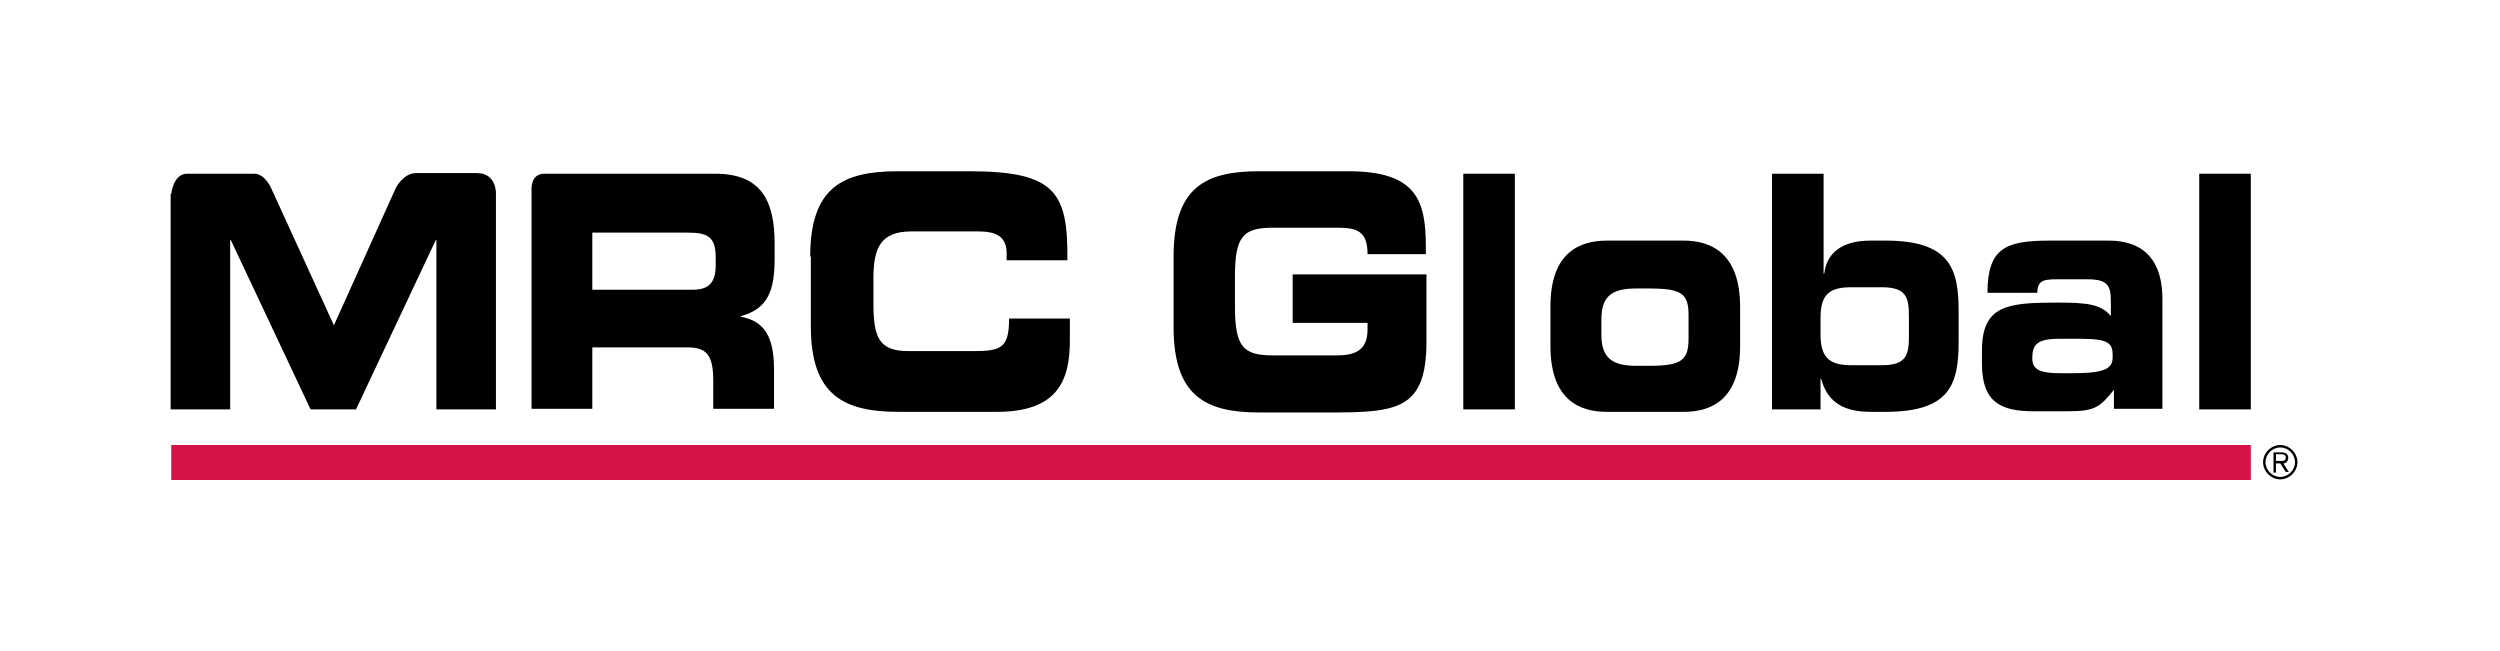
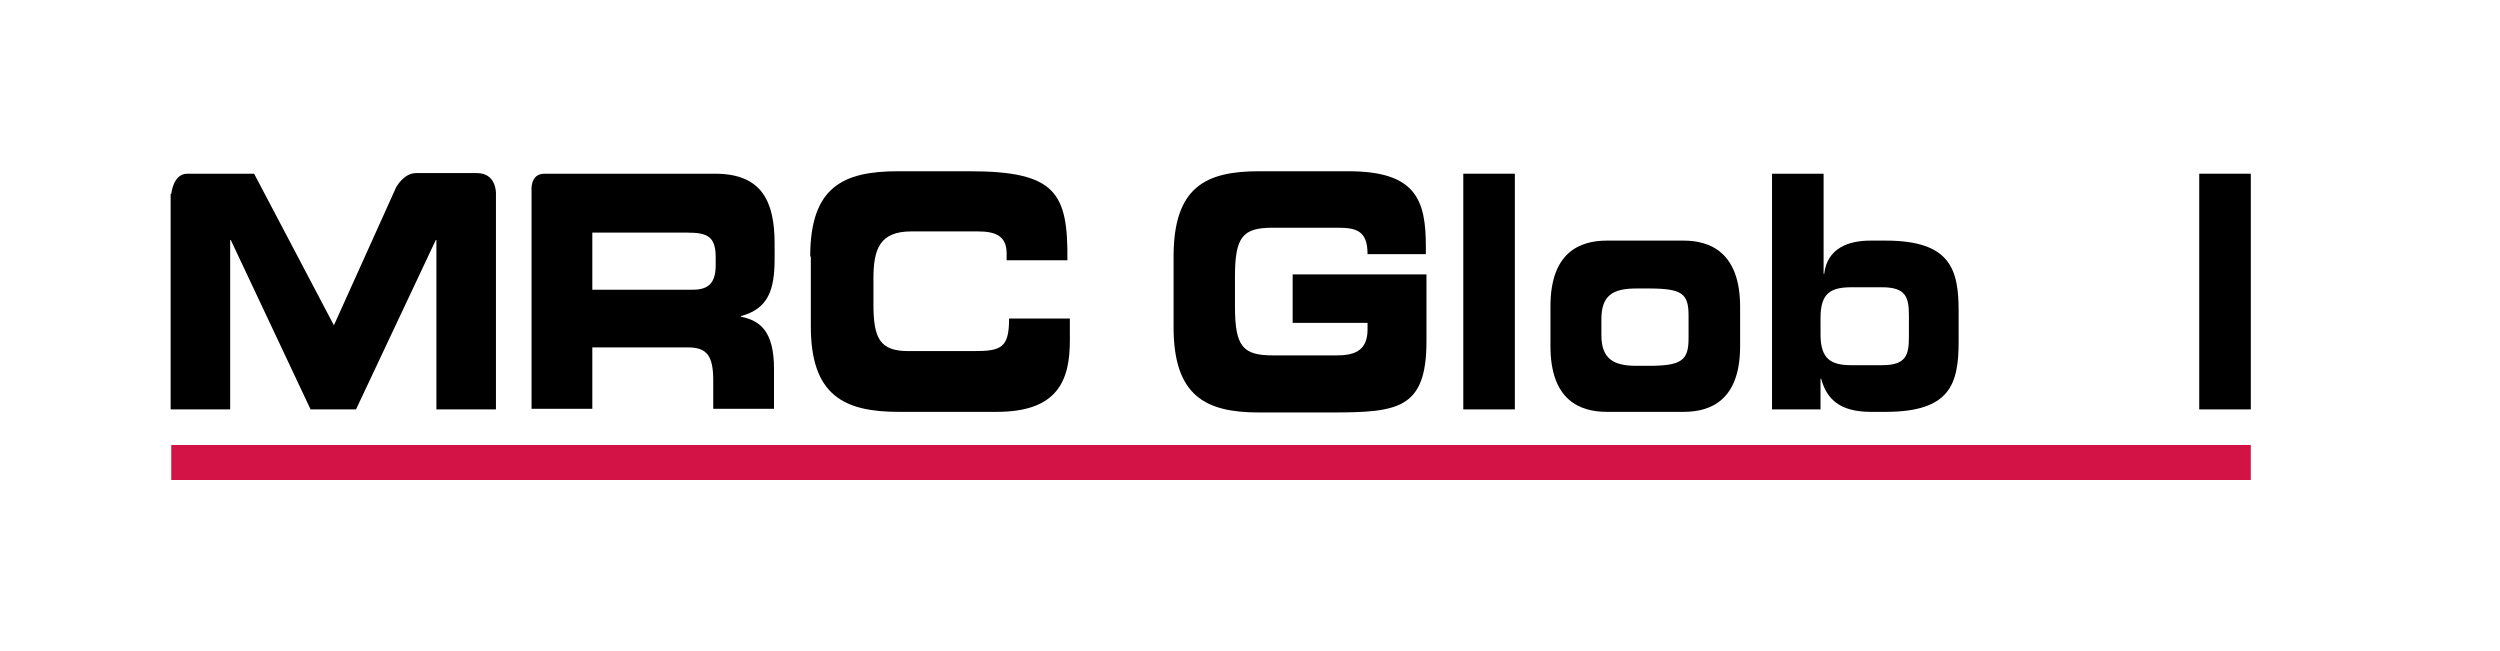
<svg xmlns="http://www.w3.org/2000/svg" version="1.1" id="Layer_1" x="0px" y="0px" viewBox="0 0 407.3 106.1" style="enable-background:new 0 0 407.3 106.1;" xml:space="preserve">
  <style type="text/css">
	.Arched_x0020_Green{fill:url(#SVGID_1_);stroke:#FFFFFF;stroke-width:0.25;stroke-miterlimit:1;}
	.st0{display:none;}
	.st1{display:inline;fill:#BCBEC0;}
	.st2{fill:#D31245;}
	.st3{fill:none;}
</style>
  <linearGradient id="SVGID_1_" gradientUnits="userSpaceOnUse" x1="127.057" y1="1117.761" x2="127.764" y2="1117.054">
    <stop offset="0" style="stop-color:#20AC4B" />
    <stop offset="0.983" style="stop-color:#19361A" />
  </linearGradient>
  <g class="st0">
    <path class="st1" d="M28.1,28.3H43L54,53l11-24.7h14.9v38.4h-9.4V39.2h-0.1L57.6,66.7h-7.3L37.6,39.2h-0.1v27.6h-9.4V28.3z" />
    <path class="st1" d="M87,28.3h29.3c7.5,0,9.5,4.5,9.5,11.4v2.4c0,5.1-1,8.2-5.4,9.4v0.1c2.9,0.6,5.3,2.2,5.3,8.5v6.5H116v-4.6   c0-4-1-5.4-4-5.4H96.7v10H87V28.3z M96.7,47.2h16c2.6,0,3.6-1.3,3.6-4v-1.3c0-3.4-1.4-4-4.5-4H96.7V47.2z" />
-     <path class="st1" d="M132.5,41.8c0-11.2,5.2-13.9,13.9-13.9h11.4c13.8,0,15.6,3.6,15.5,14.5h-9.7v-1.1c0-2.8-1.7-3.6-4.5-3.6h-10.6   c-5.1,0-6.1,2.9-6.1,7.7v4.1c0,5.6,1,7.7,5.6,7.7h10.4c4.4,0,5.7-0.5,5.7-5.3h9.7v3.6c0,6.5-1.9,11.6-11.7,11.6h-15.7   c-8.7,0-13.9-2.7-13.9-13.9V41.8z" />
    <path class="st1" d="M191.1,41.8c0-11.2,5.2-13.9,13.9-13.9h14.6c11,0,12.5,4.8,12.5,12.3v1.2h-9.5c0-3.8-1.8-4.3-4.9-4.3h-10.5   c-4.9,0-6.2,1.4-6.2,8v4.8c0,6.6,1.3,8,6.2,8h10.4c2.5,0,5.1-0.5,5.1-4.2v-1.1h-12.1v-8h21.8v10.9c0,11-4.7,11.6-15.7,11.6h-11.7   c-8.7,0-13.9-2.7-13.9-13.9V41.8z" />
-     <path class="st1" d="M238.4,28.3h8.4v38.4h-8.4V28.3z" />
    <path class="st1" d="M252.5,50c0-8.9,4.9-10.7,9.2-10.7h12.5c4.3,0,9.2,1.8,9.2,10.7v6.5c0,8.9-4.9,10.7-9.2,10.7h-12.5   c-4.3,0-9.2-1.8-9.2-10.7V50z M260.9,54.5c0,3.9,1.9,5,5.7,5h2c5.4,0,6.5-0.9,6.5-4.5v-3.7c0-3.6-1-4.5-6.5-4.5h-2   c-3.8,0-5.7,1.2-5.7,5V54.5z" />
    <path class="st1" d="M288.7,28.3h8.4v16.3h0.1c0.5-4.2,4.1-5.4,7.5-5.4h2.5c10.6,0,11.9,4.6,11.9,11.5v4.9   c0,6.9-1.3,11.5-11.9,11.5h-2.4c-5.1,0-7.2-2.1-8.1-5.4h-0.1v5h-7.9V28.3z M296.6,54.5c0,4.1,1.7,5,5.1,5h4.9c4,0,4.4-1.7,4.4-4.7   v-3.2c0-3-0.4-4.7-4.4-4.7h-4.9c-3.3,0-5.1,0.9-5.1,5V54.5z" />
    <path class="st1" d="M322.9,57.2c0-7.4,4.2-7.8,12.3-7.8c4.6,0,7.1,0.2,8.7,2.2v-2.4c0-2.7-0.7-3.6-3.9-3.6h-4.9   c-2.4,0-3.1,0.3-3.2,2.2h-8.1c0-7.3,3-8.5,10.1-8.5h9.8c5.8,0,8.8,3.3,8.8,9.7v17.8h-8v-3.1c-2.3,2.9-3.2,3.5-7.4,3.5h-5.7   c-5.1,0.1-8.4-1.3-8.4-7.7V57.2z M337.9,60.8c5.8,0,6.3-1.1,6.3-2.9c0-2-0.5-2.8-5.1-2.8h-3.7c-3.5,0-4.3,1-4.3,3.2   c0,1.8,1.1,2.4,4.4,2.4H337.9z" />
    <path class="st1" d="M358.3,28.3h8.4v38.4h-8.4V28.3z" />
  </g>
  <path d="M210.7,52.6h12.1v1.1c0,3.7-2.5,4.2-5.1,4.2h-10.3c-4.9,0-6.2-1.4-6.2-8v-4.8c0-6.6,1.3-8,6.2-8h10.5c3.1,0,4.9,0.5,4.9,4.3  h9.5v-1.2c0-7.5-1.5-12.3-12.6-12.3h-14.6c-8.7,0-13.9,2.6-13.9,13.9v11.5c0,11.2,5.2,13.9,13.9,13.9h11.7  c10.9,0,15.6-0.5,15.6-11.6V44.7h-21.8V52.6z" />
  <rect x="238.4" y="28.3" width="8.4" height="38.4" />
  <path d="M274.3,39.2h-12.5c-4.3,0-9.2,1.8-9.2,10.7v6.5c0,8.9,4.9,10.7,9.2,10.7h12.5c4.3,0,9.2-1.8,9.2-10.7V50  C283.5,41.1,278.6,39.2,274.3,39.2z M275.1,55.1c0,3.6-1.1,4.5-6.5,4.5h-2c-3.8,0-5.7-1.2-5.7-5v-2.6c0-3.9,1.9-5,5.7-5h2  c5.4,0,6.5,0.8,6.5,4.4V55.1z" />
  <path d="M307.2,39.2h-2.5c-3.5,0-7,1.2-7.5,5.4h-0.1V28.3h-8.4v38.4h7.9v-5h0.1c0.9,3.3,3,5.4,8.1,5.4h2.4  c10.6,0,11.9-4.6,11.9-11.5v-4.9C319.1,43.9,317.8,39.2,307.2,39.2z M311,54.8c0,3-0.4,4.7-4.4,4.7h-4.9c-3.3,0-5.1-0.9-5.1-5v-2.7  c0-4.1,1.7-5,5.1-5h4.9c4,0,4.4,1.7,4.4,4.7V54.8z" />
-   <path d="M343.6,39.2h-9.7c-7.1,0-10.1,1.2-10.1,8.5h8.1c0.1-1.9,0.8-2.2,3.2-2.2h4.9c3.3,0,3.9,0.9,3.9,3.6v2.4  c-1.6-2-4.1-2.2-8.7-2.2c-8.1,0-12.3,0.4-12.3,7.8v2.2c0,6.4,3.3,7.7,8.4,7.7h5.7c4.2,0,5.1-0.6,7.4-3.5v3.1h7.9V49  C352.4,42.6,349.4,39.2,343.6,39.2z M337.9,60.8h-2.4c-3.3,0-4.4-0.7-4.4-2.4c0-2.2,0.7-3.2,4.3-3.2h3.7c4.6,0,5.1,0.8,5.1,2.8  C344.2,59.7,343.7,60.8,337.9,60.8z" />
  <rect x="358.3" y="28.3" width="8.4" height="38.4" />
-   <path d="M27.9,31.6c0,0,0.3-3.3,2.6-3.3c2.4,0,9.1,0,10.9,0c1.8,0,2.8,2.4,2.8,2.4L54.4,53l10.1-22.4c0,0,1.2-2.4,3.3-2.4  c2.1,0,6.7,0,9.9,0c3.2,0,3.1,3.3,3.1,3.3v35.2h-9.7V39.1h-0.1l-13,27.6h-7.4l-13-27.6h-0.1v27.6h-9.7V31.6z" />
+   <path d="M27.9,31.6c0,0,0.3-3.3,2.6-3.3c2.4,0,9.1,0,10.9,0L54.4,53l10.1-22.4c0,0,1.2-2.4,3.3-2.4  c2.1,0,6.7,0,9.9,0c3.2,0,3.1,3.3,3.1,3.3v35.2h-9.7V39.1h-0.1l-13,27.6h-7.4l-13-27.6h-0.1v27.6h-9.7V31.6z" />
  <path d="M86.6,31.1c0,0-0.3-2.8,2.1-2.8c2.4,0,27.8,0,27.8,0c7.6,0,9.7,4.5,9.7,11.4v2.4c0,5.1-1,8.2-5.5,9.4v0.1  c3,0.6,5.4,2.2,5.4,8.5v6.5h-9.9v-4.6c0-4-1-5.4-4.1-5.4H96.5v10h-9.9V31.1z M96.5,47.2h16.4c2.7,0,3.7-1.3,3.7-4v-1.3  c0-3.4-1.4-4-4.6-4H96.5V47.2z" />
  <path d="M132,41.8c0-11.3,5.3-13.9,14.3-13.9h11.7c14.1,0,16,3.6,15.9,14.5h-9.9v-1.1c0-2.8-1.7-3.6-4.7-3.6h-10.8  c-5.2,0-6.2,2.9-6.2,7.7v4.1c0,5.6,1,7.7,5.7,7.7h10.6c4.5,0,5.8-0.5,5.8-5.3h9.9v3.6c0,6.5-2,11.6-11.9,11.6h-16  c-8.9,0-14.3-2.7-14.3-13.9V41.8z" />
  <rect x="27.9" y="72.5" class="st2" width="338.8" height="5.7" />
  <g>
-     <path d="M371.5,72.5c1.5,0,2.8,1.3,2.8,2.8c0,1.5-1.3,2.8-2.8,2.8c-1.5,0-2.8-1.3-2.8-2.8C368.7,73.8,370,72.5,371.5,72.5z    M371.5,77.7c1.3,0,2.4-1.1,2.4-2.4c0-1.3-1.1-2.4-2.4-2.4c-1.3,0-2.4,1.1-2.4,2.4C369.1,76.6,370.2,77.7,371.5,77.7z M370.5,73.7   h1.2c0.7,0,1.1,0.3,1.1,0.9c0,0.6-0.4,0.9-0.8,0.9l0.9,1.4h-0.5l-0.9-1.4h-0.7V77h-0.4V73.7z M370.9,75.1h0.6c0.5,0,0.9,0,0.9-0.6   c0-0.4-0.4-0.5-0.8-0.5h-0.8V75.1z" />
-   </g>
+     </g>
  <rect class="st3" width="407.3" height="106.1" />
</svg>